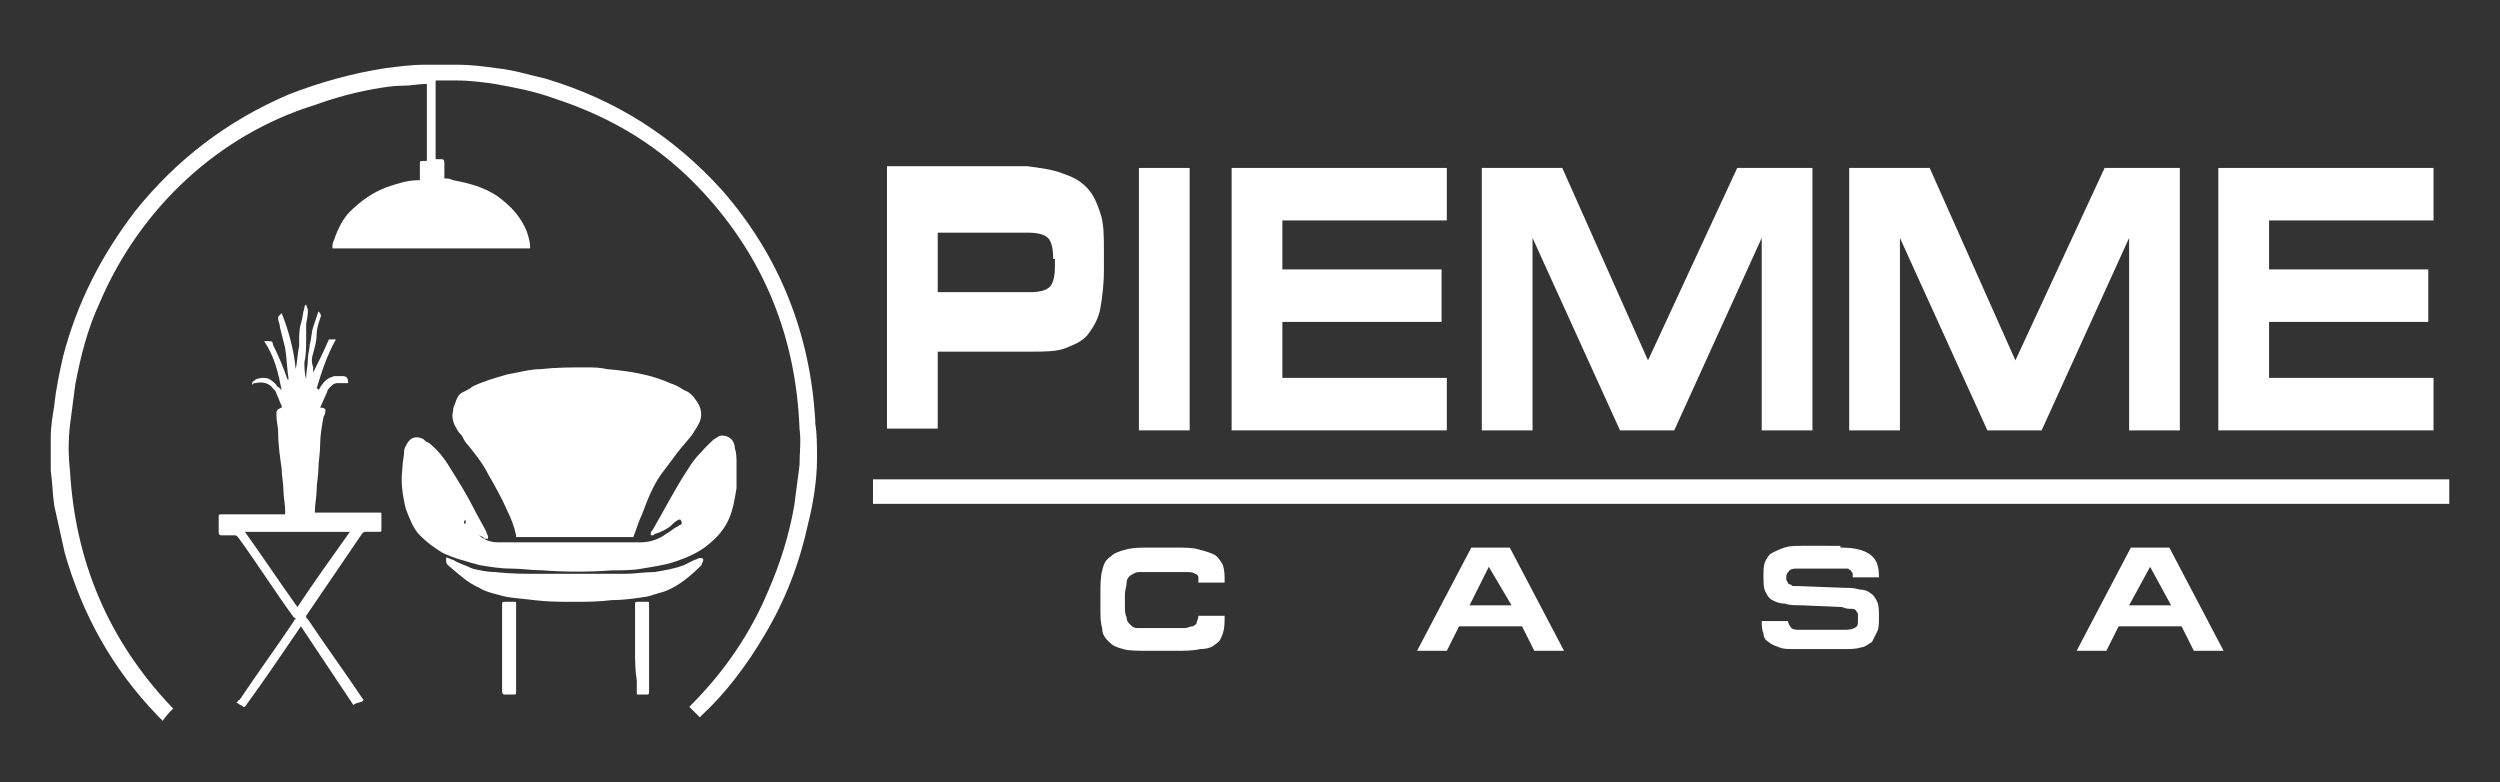
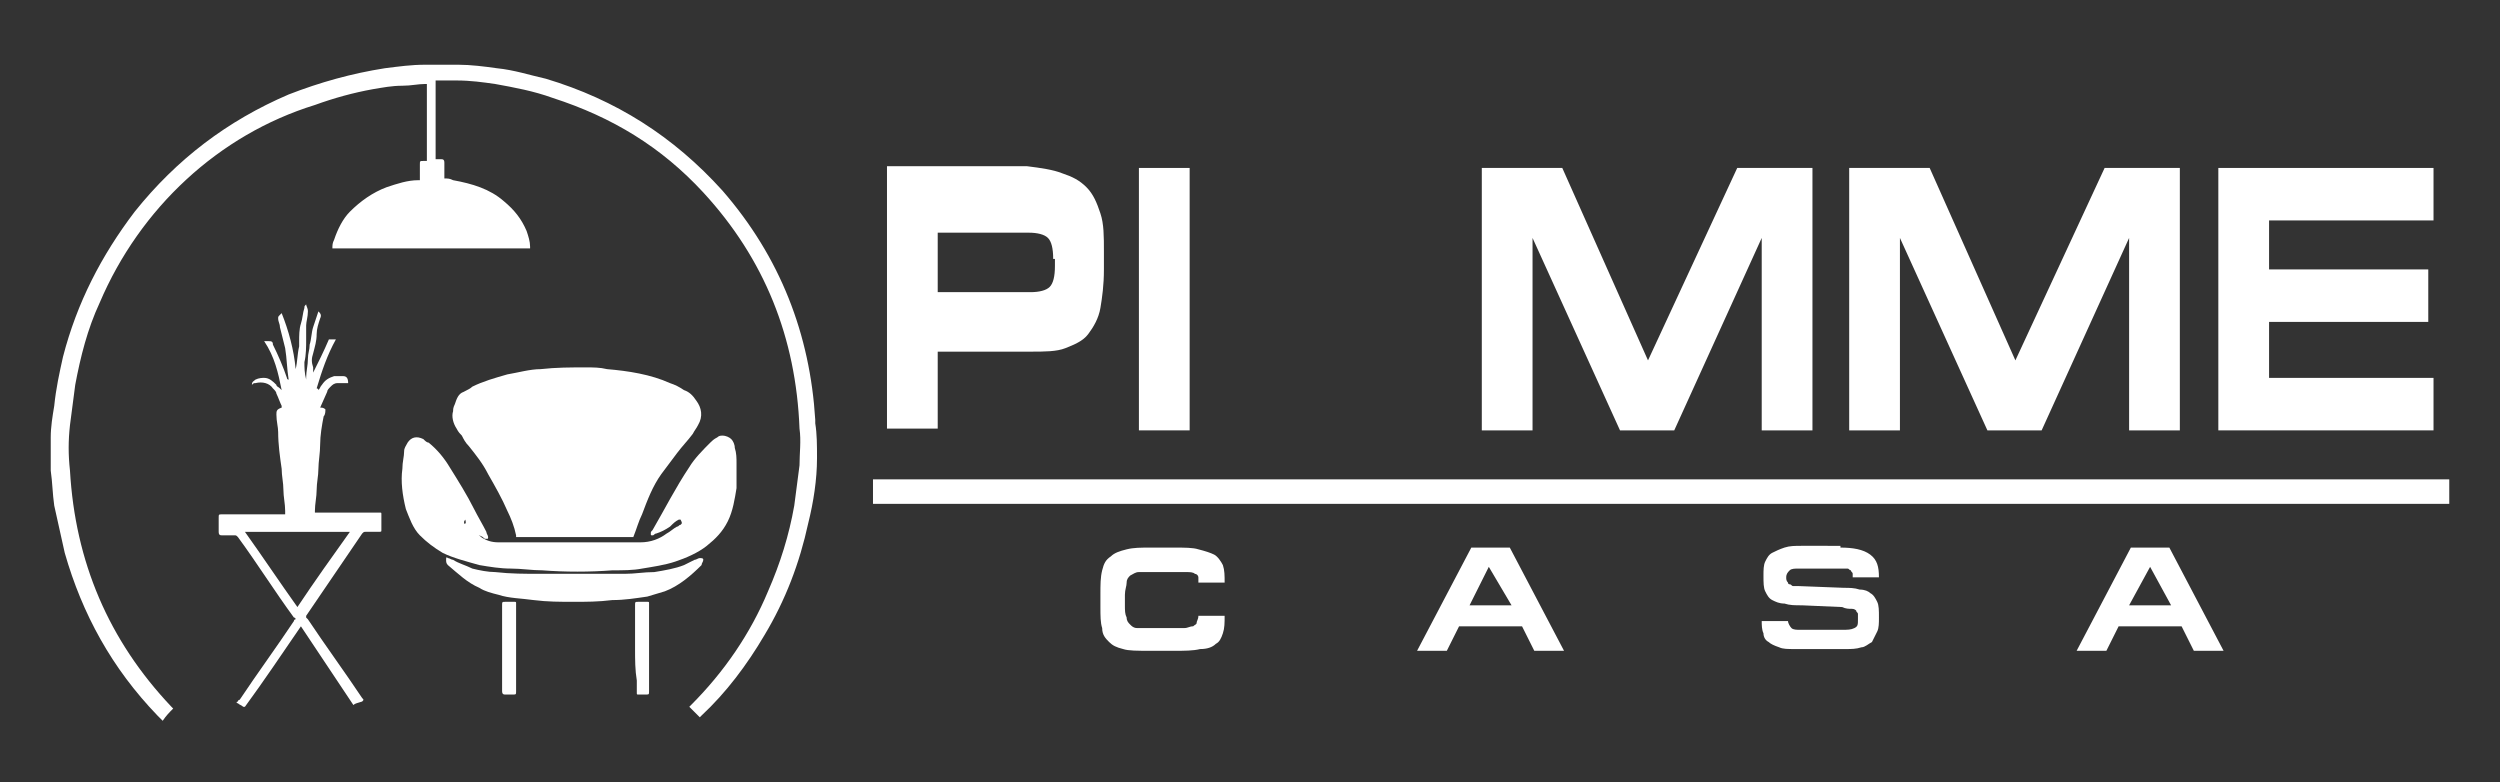
<svg xmlns="http://www.w3.org/2000/svg" version="1.1" id="Livello_1" x="0px" y="0px" viewBox="0 0 142.9 44.7" style="enable-background:new 0 0 142.9 44.7;" xml:space="preserve">
  <rect x="0" y="0" width="142.9" height="44.7" fill="#333333" stroke="none" />
  <g>
    <g>
      <g>
        <g>
          <path style="fill:#FFFFFF;" d="M60.7,9.9c0.6,0.2,1,0.4,1.4,0.8c0.4,0.4,0.6,0.9,0.8,1.5c0.2,0.6,0.2,1.3,0.2,2.2v1 c0,0.9-0.1,1.6-0.2,2.2c-0.1,0.6-0.4,1.1-0.7,1.5c-0.3,0.4-0.8,0.6-1.3,0.8c-0.5,0.2-1.2,0.2-2,0.2h-5.3v4.4h-2.9v-15h8 C59.5,9.6,60.2,9.7,60.7,9.9z M60.2,14.8c0-0.6-0.1-1-0.3-1.2c-0.2-0.2-0.6-0.3-1.1-0.3h-5.2v3.4h5.3c0.5,0,0.9-0.1,1.1-0.3 c0.2-0.2,0.3-0.6,0.3-1.2V14.8z" />
          <path style="fill:#FFFFFF;" d="M65.1,9.6H68v15h-2.9V9.6z" />
-           <path style="fill:#FFFFFF;" d="M82.7,9.6v3h-9.4v2.8h9.1v3h-9.1v3.2h9.4v3H70.4v-15H82.7z" />
          <path style="fill:#FFFFFF;" d="M89.3,9.6l4.9,11l5.1-11h4.3v15h-2.9v-11l-5,11h-3.1l-5-11v11h-2.9v-15H89.3z" />
          <path style="fill:#FFFFFF;" d="M110.3,9.6l4.9,11l5.1-11h4.3v15h-2.9v-11l-5,11h-3.1l-5-11v11h-2.9v-15H110.3z" />
          <path style="fill:#FFFFFF;" d="M139.1,9.6v3h-9.4v2.8h9.1v3h-9.1v3.2h9.4v3h-12.3v-15H139.1z" />
        </g>
        <g>
          <path style="fill:#FFFFFF;" d="M64.2,37.1c-0.4-0.1-0.6-0.2-0.8-0.4c-0.2-0.2-0.4-0.4-0.4-0.8c-0.1-0.3-0.1-0.7-0.1-1.2V34 c0-0.6,0-1,0.1-1.4c0.1-0.4,0.2-0.6,0.5-0.8c0.2-0.2,0.5-0.3,0.9-0.4c0.4-0.1,0.8-0.1,1.4-0.1h1.3c0.6,0,1.1,0,1.4,0.1 c0.4,0.1,0.7,0.2,0.9,0.3c0.2,0.1,0.4,0.4,0.5,0.6c0.1,0.3,0.1,0.6,0.1,1h-1.5c0-0.1,0-0.2,0-0.3c0-0.1-0.1-0.2-0.2-0.2 c-0.1-0.1-0.3-0.1-0.5-0.1c-0.2,0-0.5,0-0.8,0h-1.1c-0.3,0-0.6,0-0.8,0c-0.2,0-0.3,0.1-0.5,0.2c-0.1,0.1-0.2,0.2-0.2,0.4 c0,0.2-0.1,0.4-0.1,0.7v0.6c0,0.3,0,0.5,0.1,0.7c0,0.2,0.1,0.3,0.2,0.4c0.1,0.1,0.2,0.2,0.4,0.2c0.2,0,0.4,0,0.7,0h1.2 c0.3,0,0.6,0,0.8,0c0.2,0,0.3-0.1,0.5-0.1c0.1-0.1,0.2-0.1,0.2-0.2c0-0.1,0.1-0.2,0.1-0.4h1.5c0,0.4,0,0.7-0.1,1 c-0.1,0.3-0.2,0.5-0.4,0.6c-0.2,0.2-0.5,0.3-0.9,0.3c-0.4,0.1-0.9,0.1-1.5,0.1h-1.3C65,37.2,64.5,37.2,64.2,37.1z" />
          <path style="fill:#FFFFFF;" d="M86.3,31.3l3.1,5.9h-1.7l-0.7-1.4h-3.6l-0.7,1.4H81l3.1-5.9H86.3z M85.1,32.4L84,34.6h2.4 L85.1,32.4L85.1,32.4z" />
          <path style="fill:#FFFFFF;" d="M105.2,31.3c0.7,0,1.3,0.1,1.7,0.4c0.4,0.3,0.5,0.7,0.5,1.3h-1.5c0-0.1,0-0.2,0-0.2 c0-0.1-0.1-0.1-0.1-0.2c-0.1,0-0.1-0.1-0.2-0.1c-0.1,0-0.2,0-0.4,0h-2.4c-0.2,0-0.4,0-0.5,0.1c-0.1,0.1-0.2,0.2-0.2,0.4 c0,0.1,0,0.2,0.1,0.3c0,0.1,0.1,0.1,0.1,0.1c0.1,0,0.1,0.1,0.2,0.1c0.1,0,0.2,0,0.3,0l2.6,0.1c0.3,0,0.6,0,0.9,0.1 c0.3,0,0.5,0.1,0.6,0.2c0.2,0.1,0.3,0.3,0.4,0.5c0.1,0.2,0.1,0.5,0.1,0.9c0,0.3,0,0.6-0.1,0.8c-0.1,0.2-0.2,0.4-0.3,0.6 c-0.2,0.1-0.4,0.3-0.6,0.3c-0.3,0.1-0.6,0.1-0.9,0.1h-2.9c-0.4,0-0.7,0-0.9-0.1c-0.3-0.1-0.5-0.2-0.6-0.3 c-0.2-0.1-0.3-0.3-0.3-0.5c-0.1-0.2-0.1-0.5-0.1-0.7h1.5c0,0.1,0.1,0.3,0.2,0.4c0.1,0.1,0.3,0.1,0.5,0.1h2.4 c0.3,0,0.5,0,0.7-0.1c0.2-0.1,0.2-0.2,0.2-0.5c0-0.1,0-0.2,0-0.3c0-0.1-0.1-0.1-0.1-0.2c-0.1-0.1-0.2-0.1-0.3-0.1 c-0.1,0-0.3,0-0.5-0.1l-2.3-0.1c-0.4,0-0.7,0-1-0.1c-0.3,0-0.5-0.1-0.7-0.2c-0.2-0.1-0.3-0.3-0.4-0.5c-0.1-0.2-0.1-0.5-0.1-0.9 c0-0.3,0-0.6,0.1-0.8c0.1-0.2,0.2-0.4,0.4-0.5c0.2-0.1,0.4-0.2,0.7-0.3c0.3-0.1,0.6-0.1,1-0.1H105.2z" />
          <path style="fill:#FFFFFF;" d="M124,31.3l3.1,5.9h-1.7l-0.7-1.4h-3.6l-0.7,1.4h-1.7l3.1-5.9H124z M122.9,32.4l-1.2,2.2h2.4 L122.9,32.4L122.9,32.4z" />
        </g>
        <rect x="49.9" y="27.4" style="fill:#FFFFFF;" width="90.1" height="1.4" />
      </g>
      <g>
        <path style="fill:#FFFFFF;" d="M46.7,26.1c0,0,0,0.1,0,0.1c0,1.2-0.2,2.5-0.5,3.7c-0.5,2.3-1.3,4.4-2.5,6.4 c-1,1.7-2.2,3.3-3.6,4.6c0,0-0.1,0.1-0.1,0.1c-0.2-0.2-0.4-0.4-0.6-0.6c0,0,0.1-0.1,0.1-0.1c1.9-1.9,3.4-4.1,4.4-6.5 c0.7-1.6,1.2-3.2,1.5-4.9c0.1-0.8,0.2-1.5,0.3-2.3c0-0.7,0.1-1.4,0-2.1c-0.2-5.2-2-9.7-5.5-13.5c-2.4-2.6-5.2-4.3-8.6-5.4 c-1.1-0.4-2.2-0.6-3.3-0.8c-0.7-0.1-1.4-0.2-2.2-0.2c-0.4,0-0.8,0-1.1,0c0,0-0.1,0-0.1,0c0,0.1,0,4.3,0,4.5c0.1,0,0.2,0,0.3,0 c0.1,0,0.2,0,0.2,0.2c0,0.3,0,0.5,0,0.8c0,0,0,0.1,0,0.1c0.2,0,0.3,0,0.5,0.1c1.1,0.2,2.1,0.5,2.9,1.2c0.6,0.5,1,1,1.3,1.7 c0.1,0.3,0.2,0.6,0.2,0.9c0,0,0,0.1,0,0.1c-3.8,0-7.5,0-11.3,0c0-0.2,0-0.3,0.1-0.5c0.2-0.6,0.5-1.2,0.9-1.6 c0.6-0.6,1.3-1.1,2.1-1.4c0.6-0.2,1.2-0.4,1.8-0.4c0,0,0,0,0.1,0c0,0,0-0.1,0-0.1c0-0.3,0-0.5,0-0.8c0-0.2,0-0.2,0.2-0.2 c0.1,0,0.1,0,0.2,0c0,0,0,0,0,0c0-0.1,0-4.2,0-4.4c0,0-0.1,0-0.1,0c-0.4,0-0.8,0.1-1.3,0.1c-0.6,0-1.1,0.1-1.7,0.2 c-1.1,0.2-2.2,0.5-3.3,0.9C12.5,7.7,8,11.9,5.7,17.3c-0.7,1.5-1.1,3.1-1.4,4.7c-0.1,0.8-0.2,1.5-0.3,2.3c-0.1,0.9-0.1,1.7,0,2.6 c0.3,5.2,2.2,9.7,5.8,13.5c0,0,0,0,0.1,0.1c-0.2,0.2-0.4,0.4-0.6,0.7C9.1,41,9,40.9,9,40.9c-2.6-2.7-4.3-5.8-5.3-9.3 c-0.2-0.9-0.4-1.8-0.6-2.7c-0.1-0.7-0.1-1.3-0.2-2c0-0.1,0-0.3,0-0.4c0-0.4,0-0.8,0-1.1c0-0.1,0-0.3,0-0.4c0-0.6,0.1-1.2,0.2-1.8 c0.1-1,0.3-1.9,0.5-2.8c0.8-3.1,2.2-5.8,4.1-8.3c2.4-3,5.3-5.2,8.8-6.7c1.8-0.7,3.6-1.2,5.5-1.5c0.8-0.1,1.5-0.2,2.3-0.2 c0.1,0,0.1,0,0.2,0c0.4,0,0.8,0,1.1,0c0.1,0,0.1,0,0.2,0c0.1,0,0.3,0,0.4,0c0.7,0,1.5,0.1,2.2,0.2c1,0.1,1.9,0.4,2.8,0.6 c4,1.2,7.3,3.3,10.1,6.4c3.3,3.8,5,8.2,5.3,13.1c0,0.1,0,0.1,0,0.2C46.7,24.8,46.7,25.5,46.7,26.1z" />
        <path style="fill:#FFFFFF;" d="M36.2,30.7c-2.3,0-4.5,0-6.7,0c0,0,0,0,0-0.1c-0.1-0.5-0.3-1-0.5-1.4c-0.3-0.7-0.7-1.4-1.1-2.1 c-0.3-0.6-0.7-1.1-1.1-1.6c-0.2-0.2-0.3-0.4-0.4-0.6c-0.1-0.1-0.2-0.2-0.3-0.4c-0.2-0.3-0.3-0.7-0.2-1c0-0.1,0-0.2,0.1-0.4 c0.1-0.3,0.2-0.6,0.5-0.7c0.2-0.1,0.4-0.2,0.5-0.3c0.6-0.3,1.3-0.5,2-0.7c0.6-0.1,1.3-0.3,1.9-0.3c0.9-0.1,1.7-0.1,2.6-0.1 c0.4,0,0.8,0,1.2,0.1c1.2,0.1,2.5,0.3,3.6,0.8c0.3,0.1,0.5,0.2,0.8,0.4c0.3,0.1,0.5,0.3,0.7,0.6c0.3,0.4,0.4,0.9,0.1,1.4 c-0.1,0.2-0.2,0.3-0.3,0.5c-0.3,0.4-0.6,0.7-0.9,1.1c-0.3,0.4-0.6,0.8-0.9,1.2c-0.5,0.7-0.8,1.5-1.1,2.3 C36.5,29.8,36.4,30.2,36.2,30.7C36.3,30.7,36.3,30.7,36.2,30.7z" />
        <path style="fill:#FFFFFF;" d="M26.6,29.7c-0.1,0.1-0.1,0.2,0,0.3c0,0,0.1,0.1,0.1,0.1c0.3,0.2,0.6,0.4,0.8,0.6 c0.3,0.2,0.6,0.3,1,0.3c0.3,0,0.5,0,0.8,0c2.4,0,4.9,0,7.3,0c0.6,0,1.1-0.2,1.5-0.5c0.2-0.1,0.4-0.3,0.6-0.4 c0.1,0,0.1-0.1,0.2-0.1c0.1-0.1,0.1-0.1,0-0.3c0,0-0.1,0-0.1,0c-0.2,0.1-0.3,0.2-0.5,0.4c-0.3,0.2-0.5,0.3-0.8,0.4 c-0.1,0-0.1,0.1-0.2,0.1c-0.1,0-0.1,0-0.1-0.1c0-0.1,0-0.1,0.1-0.2c0.7-1.2,1.3-2.4,2.1-3.6c0.3-0.5,0.8-1,1.2-1.4 c0.1-0.1,0.2-0.2,0.4-0.3c0.1-0.1,0.2-0.1,0.3-0.1c0.2,0,0.4,0.1,0.5,0.2c0.1,0.1,0.2,0.3,0.2,0.5c0.1,0.3,0.1,0.6,0.1,0.9 c0,0.5,0,1,0,1.4c-0.1,0.6-0.2,1.3-0.5,1.9c-0.3,0.6-0.7,1-1.2,1.4c-0.5,0.4-1.2,0.7-1.8,0.9c-0.6,0.2-1.3,0.3-1.9,0.4 c-0.5,0.1-1.1,0.1-1.7,0.1c-1.3,0.1-2.7,0.1-4,0c-0.6,0-1.2-0.1-1.8-0.1c-0.6,0-1.2-0.1-1.8-0.2c-0.7-0.2-1.5-0.4-2.1-0.7 c-0.5-0.3-0.9-0.6-1.3-1c-0.4-0.4-0.6-1-0.8-1.5c-0.2-0.8-0.3-1.6-0.2-2.3c0-0.4,0.1-0.7,0.1-1c0-0.2,0.1-0.3,0.2-0.5 c0.2-0.3,0.5-0.4,0.9-0.2c0.1,0.1,0.2,0.2,0.3,0.2c0.5,0.4,0.9,0.9,1.2,1.4c0.5,0.8,1,1.6,1.4,2.4c0.2,0.4,0.5,0.9,0.7,1.3 c0,0.1,0.1,0.2,0.1,0.3c0,0.1,0,0.1-0.1,0.1c-0.1,0-0.1,0-0.2-0.1c-0.4-0.2-0.8-0.4-1.1-0.7C26.7,29.9,26.6,29.8,26.6,29.7z" />
        <path style="fill:#FFFFFF;" d="M20.2,40.3c-0.2-0.3-0.4-0.6-0.6-0.9c-0.2-0.3-0.4-0.6-0.6-0.9c-0.2-0.3-0.4-0.6-0.6-0.9 c-0.2-0.3-0.4-0.6-0.6-0.9c-0.2-0.3-0.4-0.6-0.6-0.9c-1.1,1.6-2.1,3.1-3.2,4.6c0,0-0.1,0-0.1,0c-0.1-0.1-0.2-0.1-0.3-0.2 c-0.1,0-0.1-0.1,0-0.1c0,0,0-0.1,0.1-0.1c1-1.5,2.1-3,3.1-4.5c0,0,0-0.1,0.1-0.1c0,0,0-0.1-0.1-0.1c-1.1-1.5-2.1-3.1-3.2-4.6 c-0.1-0.1-0.1-0.1-0.2-0.1c-0.2,0-0.5,0-0.7,0c-0.1,0-0.2,0-0.2-0.2c0-0.3,0-0.5,0-0.8c0-0.2,0-0.2,0.2-0.2c1.1,0,2.3,0,3.4,0 c0,0,0.1,0,0.2,0c0-0.1,0-0.1,0-0.2c0-0.4-0.1-0.8-0.1-1.2c0-0.4-0.1-0.8-0.1-1.2c-0.1-0.7-0.2-1.4-0.2-2.1c0-0.3-0.1-0.6-0.1-1 c0-0.2,0-0.3,0.3-0.4c0,0,0-0.1,0-0.1c-0.1-0.2-0.2-0.5-0.3-0.7c0-0.1-0.1-0.2-0.2-0.3c-0.2-0.3-0.6-0.4-1-0.3 c-0.1,0-0.1,0-0.2,0.1c0-0.2,0.1-0.2,0.2-0.3c0.2-0.1,0.4-0.1,0.5-0.1c0.3,0,0.5,0.2,0.7,0.4c0,0.1,0.1,0.1,0.2,0.2 c0,0,0.1,0.1,0.1,0.1c-0.2-1-0.4-1.9-1-2.8c0.1,0,0.1,0,0.2,0c0.2,0,0.3,0,0.3,0.2c0.3,0.6,0.6,1.3,0.8,1.9c0,0,0,0.1,0.1,0.1 c0,0,0,0,0,0c-0.1-0.6-0.1-1.2-0.2-1.8c-0.1-0.4-0.2-0.8-0.3-1.2c0-0.2-0.1-0.3-0.1-0.5c0-0.1,0-0.1,0.1-0.2c0,0,0.1-0.1,0.1-0.1 c0.4,1,0.7,2.1,0.8,3.2c0,0,0,0,0,0c0.1-0.4,0.1-0.9,0.2-1.3c0-0.1,0-0.2,0-0.3c0-0.3,0-0.7,0.1-1c0.1-0.3,0.1-0.6,0.2-0.9 c0-0.1,0-0.1,0.1-0.2c0,0.1,0.1,0.2,0.1,0.4c0,0.3-0.1,0.6-0.1,0.8c0,0.3,0,0.5,0,0.8c0,0.4,0,0.9-0.1,1.3c0,0.3,0,0.6,0.1,1 c0,0,0,0,0,0c0,0,0,0,0,0c0,0,0,0,0-0.1c0-0.4,0.1-0.7,0.1-1.1c0-0.3,0.1-0.5,0.1-0.8c0.1-0.3,0.1-0.7,0.2-1 c0.1-0.3,0.2-0.6,0.3-0.9c0,0,0,0,0,0c0.1,0.1,0.2,0.2,0.1,0.4c-0.1,0.3-0.2,0.6-0.2,0.9c0,0.4-0.1,0.7-0.2,1.1 c-0.1,0.3-0.1,0.5,0,0.8c0,0.1,0,0.2,0,0.3c0,0,0,0,0,0c0.3-0.6,0.6-1.2,0.9-1.9c0.1,0,0.2,0,0.4,0c-0.5,0.9-0.8,1.8-1.1,2.8 c0,0,0.1,0,0.1,0.1c0.1-0.1,0.1-0.2,0.2-0.3c0.2-0.3,0.4-0.4,0.7-0.5c0.2,0,0.3,0,0.5,0c0.2,0,0.3,0.1,0.3,0.4 c-0.1,0-0.1,0-0.2,0c-0.1,0-0.3,0-0.4,0c-0.2,0-0.3,0.1-0.4,0.2c-0.1,0.1-0.2,0.2-0.2,0.3c-0.1,0.2-0.3,0.7-0.4,0.9 c0.1,0,0.2,0,0.3,0.1c0,0.1,0,0.3-0.1,0.4c-0.1,0.5-0.2,1.1-0.2,1.6c0,0.5-0.1,1-0.1,1.4c0,0.4-0.1,0.8-0.1,1.2 c0,0.4-0.1,0.8-0.1,1.2c0,0,0,0,0,0.1c0.1,0,0.1,0,0.2,0c1.1,0,2.3,0,3.4,0c0,0,0.1,0,0.1,0c0.1,0,0.1,0,0.1,0.1 c0,0.3,0,0.6,0,0.9c0,0.1,0,0.1-0.2,0.1c-0.2,0-0.5,0-0.7,0c-0.1,0-0.1,0-0.2,0.1c-1.1,1.6-2.1,3.1-3.2,4.7c0,0,0,0,0,0.1 c0,0,0.1,0.1,0.1,0.1c1,1.5,2.1,3,3.1,4.5c0.1,0.1,0.1,0.1,0,0.2C20.4,40.2,20.3,40.2,20.2,40.3z M17,34.7c1-1.5,2-2.9,3-4.3 c-2,0-4,0-6,0C15,31.8,16,33.3,17,34.7z" />
        <path style="fill:#FFFFFF;" d="M32.8,34.4c-0.8,0-1.5,0-2.3-0.1c-0.7-0.1-1.4-0.1-2-0.3c-0.4-0.1-0.8-0.2-1.1-0.4 c-0.7-0.3-1.2-0.8-1.8-1.3c-0.1-0.1-0.1-0.2-0.1-0.3c0-0.1,0-0.2,0.1-0.1c0.1,0,0.2,0.1,0.3,0.1c0.3,0.2,0.7,0.3,1.1,0.5 c0.4,0.1,0.9,0.2,1.3,0.2c0.9,0.1,1.7,0.1,2.6,0.1c0.6,0,1.2,0,1.8,0c0.6,0,1.2,0,1.7,0c0.4,0,0.9,0,1.3,0c0.6,0,1.1-0.1,1.7-0.1 c0.6-0.1,1.2-0.2,1.7-0.4c0.2-0.1,0.4-0.2,0.6-0.3c0.1,0,0.2-0.1,0.3-0.1c0.1,0,0.2,0,0.2,0.1c0,0.1-0.1,0.2-0.1,0.3 c-0.6,0.6-1.3,1.2-2.1,1.5c-0.3,0.1-0.7,0.2-1,0.3c-0.7,0.1-1.3,0.2-2,0.2C34.2,34.4,33.5,34.4,32.8,34.4z" />
        <path style="fill:#FFFFFF;" d="M28.7,37.1c0-0.8,0-1.7,0-2.5c0-0.2,0-0.2,0.2-0.2c0.2,0,0.3,0,0.5,0c0.1,0,0.1,0,0.1,0.1 c0,0.1,0,0.2,0,0.3c0,1.6,0,3.2,0,4.7c0,0.2,0,0.2-0.2,0.2c-0.1,0-0.3,0-0.4,0c-0.1,0-0.2,0-0.2-0.2c0-0.7,0-1.5,0-2.2 C28.7,37.3,28.7,37.2,28.7,37.1z" />
        <path style="fill:#FFFFFF;" d="M36.3,37.1c0-0.8,0-1.6,0-2.5c0-0.2,0-0.2,0.2-0.2c0.2,0,0.3,0,0.5,0c0.1,0,0.1,0,0.1,0.1 c0,0,0,0,0,0.1c0,1.6,0,3.3,0,4.9c0,0.2,0,0.2-0.2,0.2c-0.1,0-0.3,0-0.4,0c-0.1,0-0.1,0-0.1-0.1c0-0.2,0-0.5,0-0.7 C36.3,38.3,36.3,37.7,36.3,37.1z" />
      </g>
    </g>
  </g>
</svg>